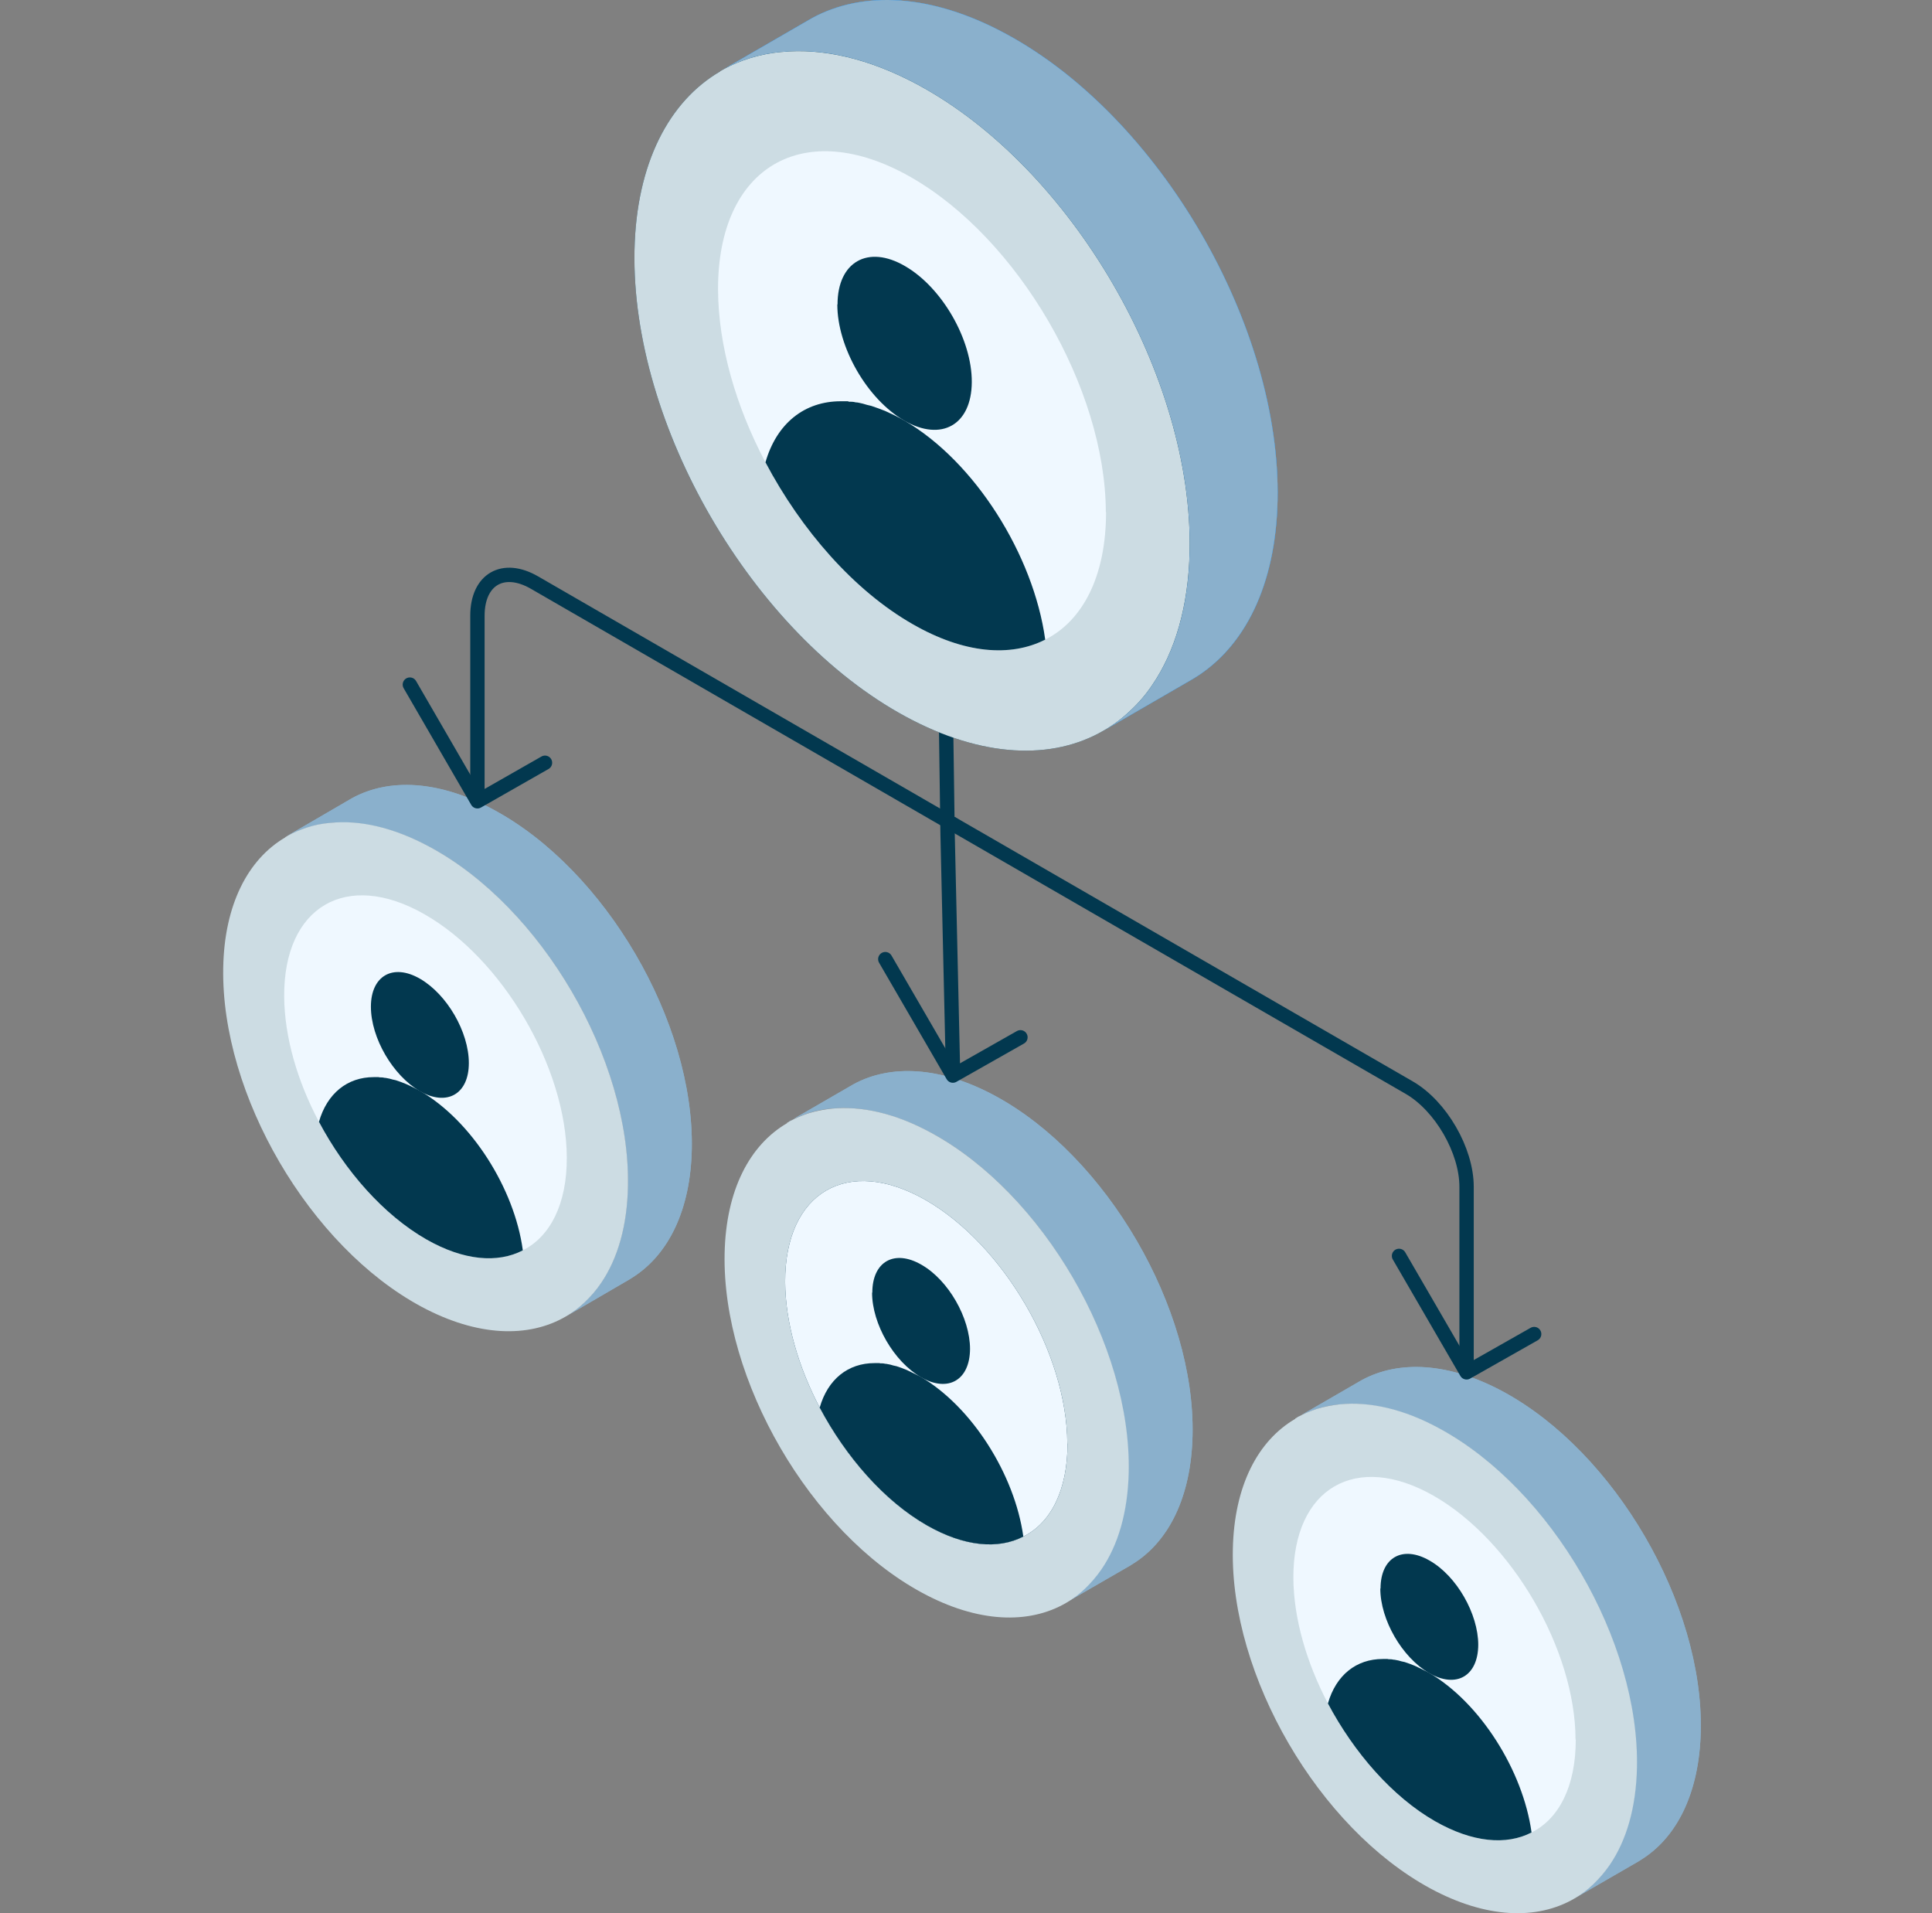
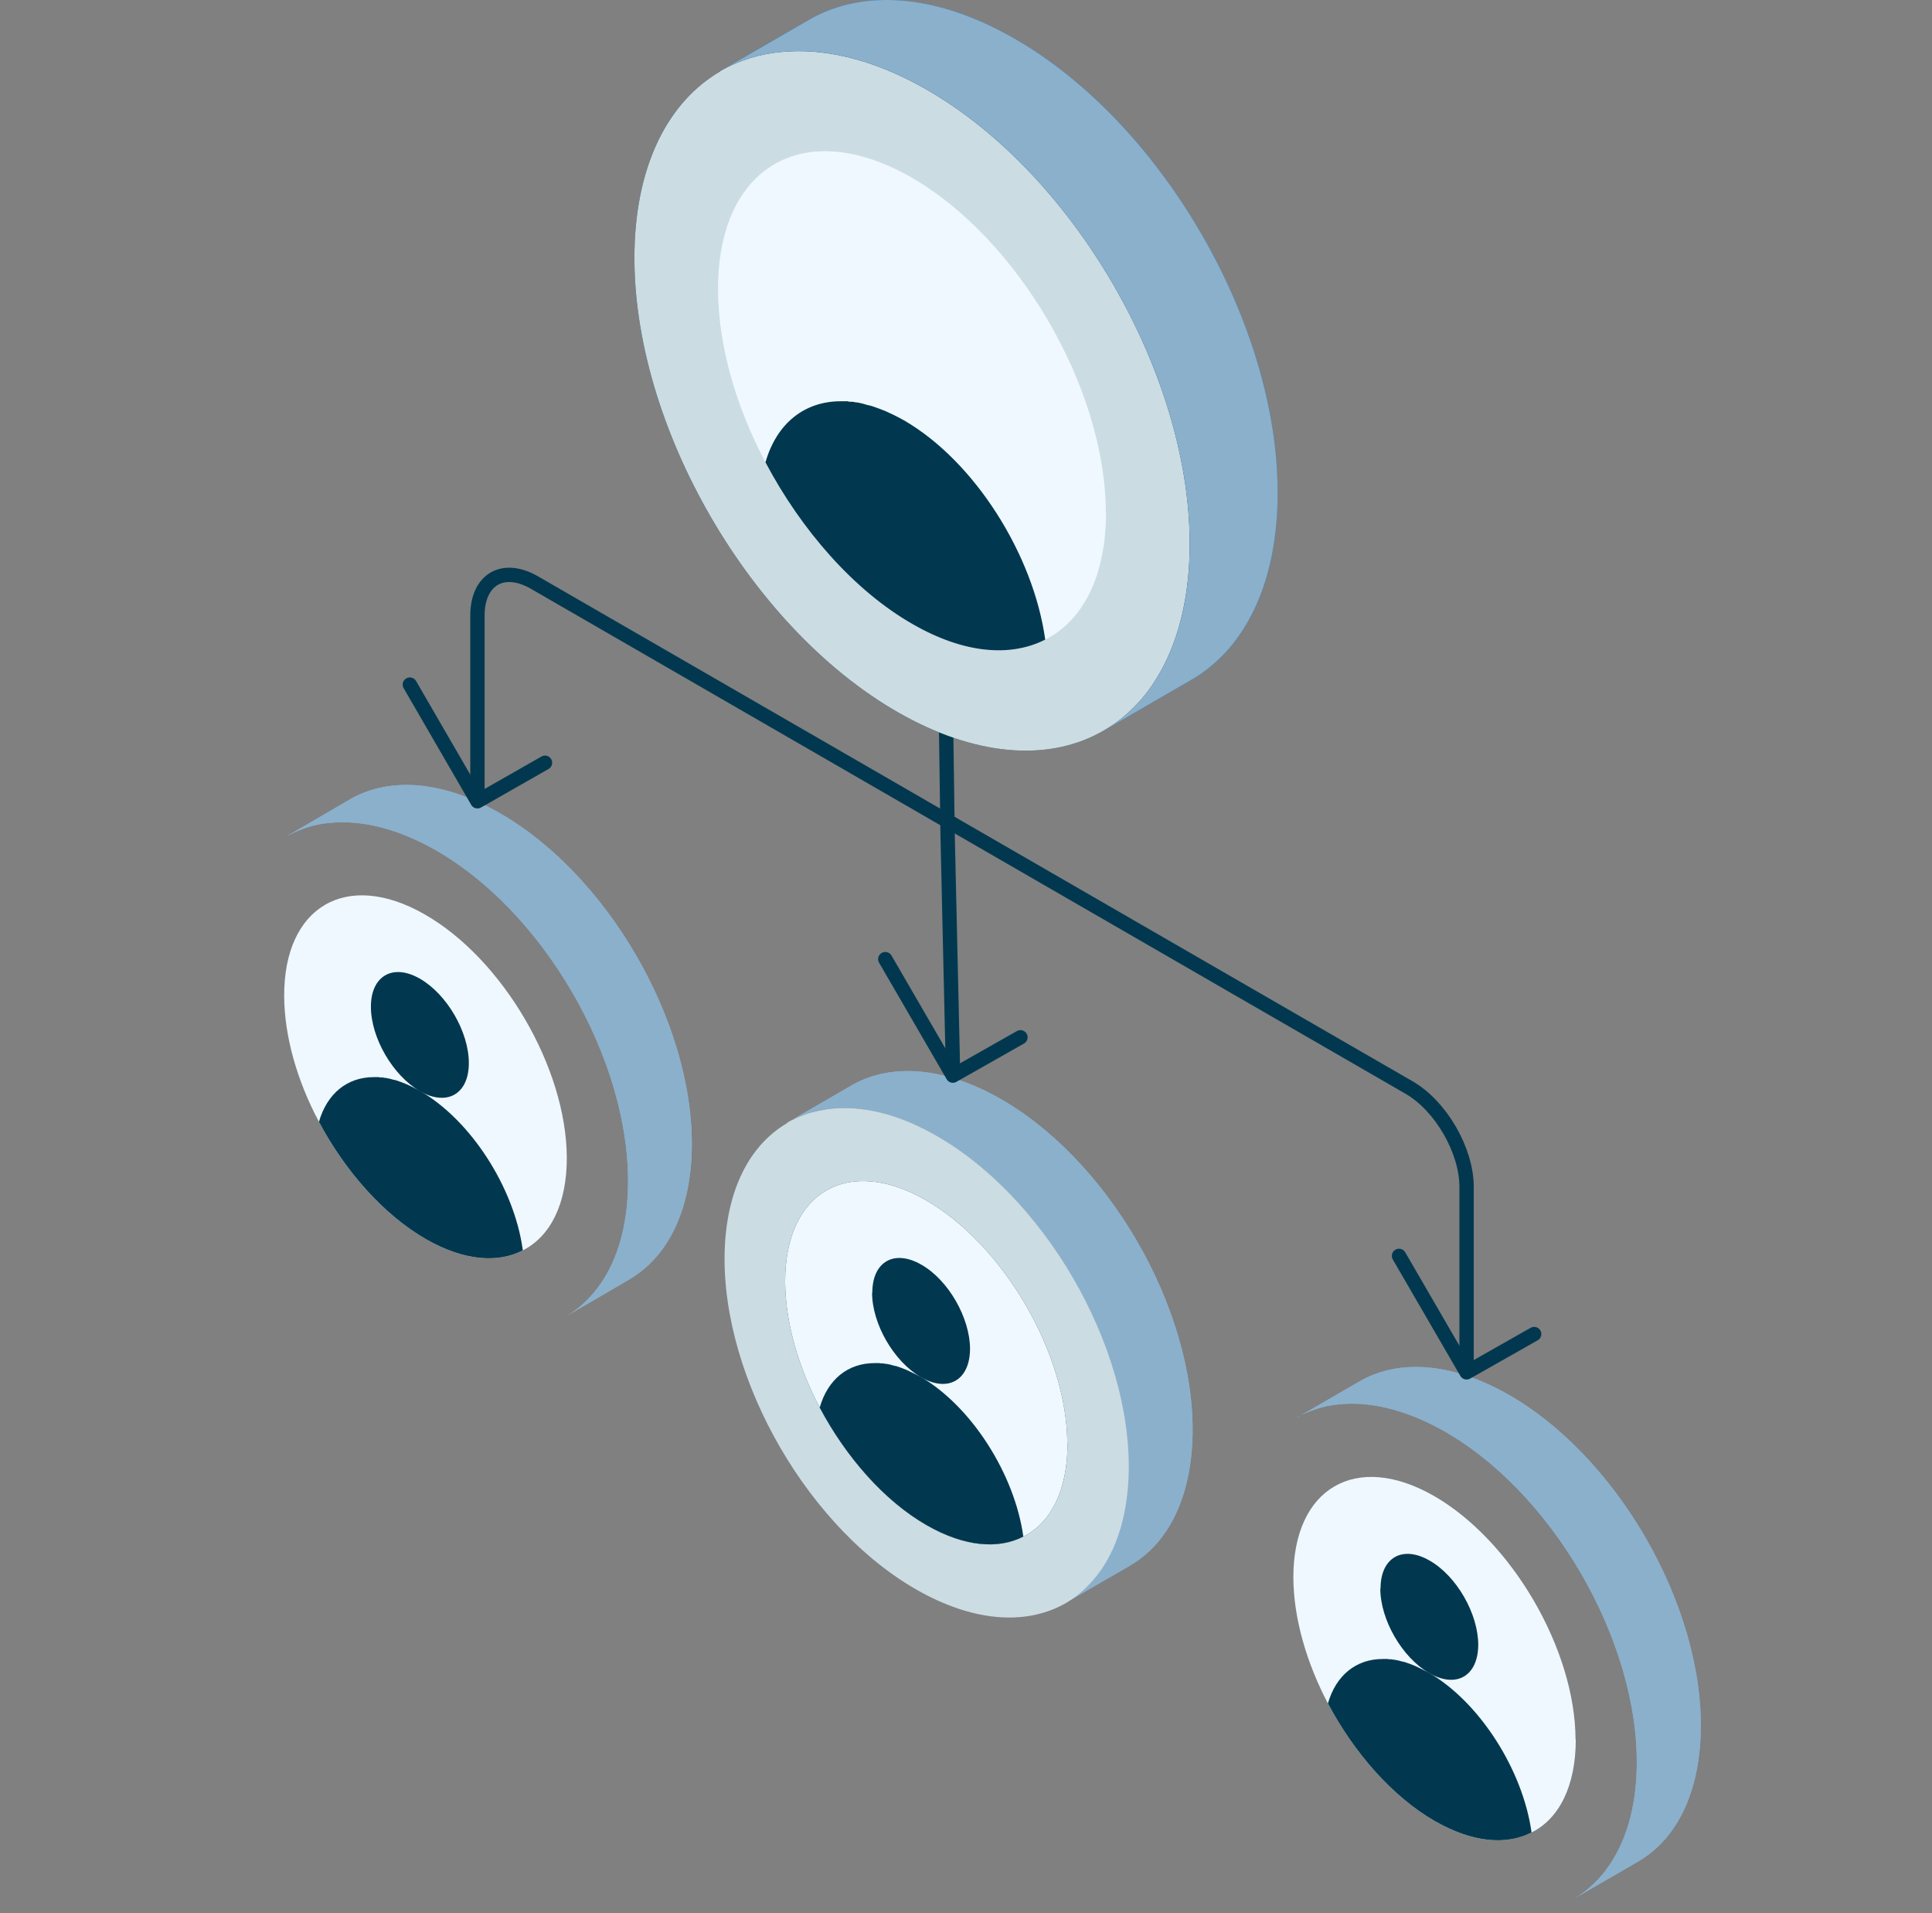
<svg xmlns="http://www.w3.org/2000/svg" width="101" height="100" viewBox="0 0 101 100" fill="none">
  <rect x="0" y="0" width="101" height="100" fill="#808080" stroke="none" />
  <path d="M41.264 58.613L44.624 56.669C46.557 55.621 49.169 55.736 52.022 57.278C57.856 60.431 62.482 68.383 62.344 75.011C62.275 78.256 61.09 80.592 59.202 81.754C59.156 81.777 59.122 81.811 59.076 81.834L55.727 83.767C56.084 83.56 56.418 83.307 56.717 83.02C57.028 82.732 57.315 82.398 57.569 82.019C58.431 80.753 58.949 79.038 58.995 76.932C59.133 70.304 54.508 62.353 48.674 59.2C46.798 58.187 45.015 57.785 43.473 57.934C43.047 57.969 42.645 58.049 42.265 58.176C41.92 58.291 41.574 58.429 41.264 58.602V58.613Z" fill="#8AB0CC" />
  <path d="M41.264 58.613L44.624 56.669C46.557 55.621 49.169 55.736 52.022 57.278C57.856 60.431 62.482 68.383 62.344 75.011C62.275 78.256 61.09 80.592 59.202 81.754C59.156 81.777 59.122 81.811 59.076 81.834L55.727 83.767C56.084 83.56 56.418 83.307 56.717 83.02C57.028 82.732 57.315 82.398 57.569 82.019C58.431 80.753 58.949 79.038 58.995 76.932C59.133 70.304 54.508 62.353 48.674 59.2C46.798 58.187 45.015 57.785 43.473 57.934C43.047 57.969 42.645 58.049 42.265 58.176C41.92 58.291 41.574 58.429 41.264 58.602V58.613Z" fill="#8AB0CC" />
  <path d="M41.137 58.694L41.275 58.613C41.586 58.441 41.931 58.303 42.276 58.188C42.656 58.072 43.059 57.992 43.484 57.946C45.038 57.796 46.81 58.188 48.685 59.212C54.519 62.376 59.145 70.316 59.007 76.944C58.961 79.038 58.455 80.753 57.58 82.03C57.327 82.398 57.039 82.732 56.728 83.031C56.429 83.319 56.096 83.572 55.739 83.779C53.783 84.918 51.113 84.826 48.202 83.25C42.368 80.097 37.743 72.145 37.881 65.517C37.95 62.203 39.193 59.844 41.149 58.705L41.137 58.694Z" fill="#CCDCE3" />
  <path d="M55.808 75.46C55.808 77.899 54.934 79.602 53.495 80.315C52.184 80.994 50.411 80.845 48.455 79.729C46.223 78.451 44.221 76.15 42.852 73.572C41.736 71.444 41.057 69.131 41.045 67.002C41.034 62.307 44.325 60.397 48.386 62.721C52.46 65.057 55.785 70.753 55.797 75.46H55.808Z" fill="#02384F" />
  <path d="M55.808 75.46C55.808 77.899 54.934 79.602 53.495 80.315C52.184 80.994 50.411 80.845 48.455 79.729C46.223 78.451 44.221 76.15 42.852 73.572C41.736 71.444 41.057 69.131 41.045 67.002C41.034 62.307 44.325 60.397 48.386 62.721C52.46 65.057 55.785 70.753 55.797 75.46H55.808Z" fill="#EFF8FF" />
  <path d="M45.59 67.566C45.59 69.2 46.729 71.167 48.145 71.984C49.56 72.801 50.699 72.145 50.711 70.511C50.711 68.889 49.583 66.91 48.168 66.104C46.752 65.287 45.602 65.943 45.602 67.566H45.59Z" fill="#02384F" />
  <path d="M53.495 80.315C52.184 80.994 50.411 80.845 48.455 79.728C46.223 78.451 44.221 76.15 42.852 73.572C43.277 72.088 44.336 71.248 45.717 71.248C45.786 71.248 45.878 71.248 45.959 71.248C45.981 71.248 45.993 71.248 46.016 71.259C46.096 71.259 46.189 71.259 46.269 71.282C46.361 71.282 46.453 71.317 46.545 71.328C46.649 71.363 46.752 71.386 46.867 71.409C47.052 71.466 47.224 71.535 47.397 71.605C47.638 71.72 47.88 71.835 48.122 71.961C50.814 73.526 53.047 77.082 53.495 80.304V80.315Z" fill="#02384F" />
  <path d="M15.04 43.677L18.4 41.721C20.333 40.662 22.945 40.777 25.799 42.319C31.644 45.461 36.281 53.401 36.166 60.029C36.109 63.273 34.924 65.609 33.048 66.783C33.002 66.806 32.968 66.841 32.922 66.864L29.585 68.808C29.941 68.601 30.275 68.348 30.574 68.06C30.885 67.761 31.172 67.439 31.426 67.059C32.289 65.793 32.795 64.067 32.83 61.973C32.944 55.345 28.307 47.405 22.462 44.264C20.575 43.251 18.803 42.86 17.261 43.01C16.835 43.044 16.433 43.125 16.053 43.251C15.708 43.366 15.363 43.504 15.052 43.677H15.04Z" fill="#8AB0CC" />
  <path d="M15.04 43.677L18.4 41.721C20.333 40.662 22.945 40.777 25.799 42.319C31.644 45.461 36.281 53.401 36.166 60.029C36.109 63.273 34.924 65.609 33.048 66.783C33.002 66.806 32.968 66.841 32.922 66.864L29.585 68.808C29.941 68.601 30.275 68.348 30.574 68.06C30.885 67.761 31.172 67.439 31.426 67.059C32.289 65.793 32.795 64.067 32.83 61.973C32.944 55.345 28.307 47.405 22.462 44.264C20.575 43.251 18.803 42.86 17.261 43.01C16.835 43.044 16.433 43.125 16.053 43.251C15.708 43.366 15.363 43.504 15.052 43.677H15.04Z" fill="#8AB0CC" />
-   <path d="M14.914 43.758L15.052 43.677C15.363 43.505 15.708 43.366 16.053 43.251C16.433 43.125 16.835 43.044 17.261 43.01C18.814 42.849 20.586 43.251 22.462 44.264C28.307 47.405 32.944 55.345 32.829 61.973C32.795 64.068 32.289 65.794 31.426 67.059C31.172 67.439 30.885 67.761 30.574 68.061C30.275 68.348 29.941 68.601 29.585 68.808C27.628 69.948 24.959 69.867 22.036 68.302C16.191 65.161 11.554 57.221 11.669 50.593C11.726 47.279 12.969 44.908 14.914 43.769V43.758Z" fill="#CCDCE3" />
  <path d="M29.631 60.489C29.642 62.928 28.768 64.631 27.329 65.356C26.017 66.035 24.245 65.897 22.289 64.781C20.057 63.504 18.044 61.214 16.674 58.636C15.546 56.519 14.868 54.194 14.856 52.077C14.833 47.382 18.113 45.461 22.186 47.785C26.271 50.109 29.608 55.794 29.631 60.5V60.489Z" fill="#EFF8FF" />
  <path d="M19.39 52.618C19.39 54.252 20.54 56.22 21.956 57.037C23.371 57.842 24.51 57.186 24.51 55.564C24.51 53.941 23.371 51.974 21.956 51.157C20.54 50.34 19.39 51.007 19.39 52.618Z" fill="#02384F" />
  <path d="M27.329 65.356C26.017 66.035 24.245 65.897 22.289 64.781C20.057 63.504 18.044 61.214 16.674 58.636C17.1 57.152 18.159 56.3 19.539 56.3C19.608 56.3 19.7 56.3 19.781 56.3C19.804 56.3 19.816 56.3 19.838 56.312C19.919 56.312 20.011 56.312 20.092 56.335C20.184 56.335 20.276 56.369 20.368 56.381C20.471 56.415 20.575 56.438 20.69 56.461C20.874 56.519 21.047 56.588 21.219 56.657C21.461 56.761 21.703 56.887 21.944 57.014C24.648 58.567 26.892 62.123 27.329 65.333V65.356Z" fill="#02384F" />
  <path d="M67.832 74.079L71.192 72.134C73.125 71.087 75.737 71.202 78.591 72.744C84.425 75.908 89.05 83.848 88.912 90.476C88.843 93.721 87.658 96.057 85.771 97.219C85.725 97.242 85.691 97.277 85.644 97.3L82.296 99.233C82.653 99.026 82.987 98.773 83.286 98.485C83.596 98.197 83.884 97.864 84.137 97.484C85 96.218 85.518 94.504 85.564 92.398C85.702 85.77 81.076 77.818 75.243 74.665C73.367 73.653 71.584 73.25 70.042 73.4C69.616 73.434 69.213 73.515 68.834 73.641C68.488 73.756 68.143 73.894 67.832 74.067V74.079Z" fill="#8AB0CC" />
  <path d="M67.832 74.079L71.192 72.134C73.125 71.087 75.737 71.202 78.591 72.744C84.425 75.908 89.05 83.848 88.912 90.476C88.843 93.721 87.658 96.057 85.771 97.219C85.725 97.242 85.691 97.277 85.644 97.3L82.296 99.233C82.653 99.026 82.987 98.773 83.286 98.485C83.596 98.197 83.884 97.864 84.137 97.484C85 96.218 85.518 94.504 85.564 92.398C85.702 85.77 81.076 77.818 75.243 74.665C73.367 73.653 71.584 73.25 70.042 73.4C69.616 73.434 69.213 73.515 68.834 73.641C68.488 73.756 68.143 73.894 67.832 74.067V74.079Z" fill="#8AB0CC" />
-   <path d="M67.706 74.148L67.844 74.067C68.155 73.894 68.5 73.756 68.845 73.641C69.225 73.526 69.627 73.446 70.053 73.4C71.607 73.25 73.379 73.641 75.254 74.665C81.088 77.83 85.714 85.77 85.576 92.398C85.53 94.492 85.023 96.207 84.149 97.484C83.896 97.852 83.608 98.186 83.297 98.485C82.998 98.773 82.665 99.026 82.308 99.233C80.352 100.372 77.682 100.28 74.771 98.704C68.937 95.539 64.311 87.599 64.45 80.971C64.519 77.657 65.761 75.298 67.717 74.159L67.706 74.148Z" fill="#CCDCE3" />
  <path d="M82.377 90.925C82.377 93.364 81.502 95.067 80.064 95.781C78.752 96.46 76.98 96.31 75.024 95.194C72.792 93.917 70.79 91.615 69.42 89.038C68.304 86.909 67.625 84.596 67.614 82.467C67.602 77.772 70.893 75.862 74.955 78.186C79.028 80.522 82.354 86.218 82.365 90.925H82.377Z" fill="#EFF8FF" />
  <path d="M72.159 83.031C72.159 84.665 73.298 86.633 74.713 87.45C76.129 88.267 77.268 87.611 77.279 85.977C77.279 84.354 76.152 82.375 74.736 81.57C73.321 80.753 72.171 81.408 72.171 83.031H72.159Z" fill="#02384F" />
  <path d="M80.064 95.781C78.752 96.46 76.98 96.31 75.024 95.194C72.792 93.916 70.79 91.615 69.42 89.037C69.846 87.553 70.905 86.713 72.285 86.713C72.355 86.713 72.447 86.713 72.527 86.713C72.55 86.713 72.562 86.713 72.585 86.725C72.665 86.725 72.757 86.725 72.838 86.748C72.93 86.748 73.022 86.782 73.114 86.794C73.218 86.828 73.321 86.851 73.436 86.874C73.62 86.932 73.793 87.001 73.966 87.07C74.207 87.185 74.449 87.3 74.69 87.427C77.383 88.992 79.615 92.547 80.064 95.769V95.781Z" fill="#02384F" />
  <path d="M24.959 41.767V32.182C24.959 30.283 26.305 29.5 27.951 30.456L49.813 43.079" stroke="#02384F" stroke-width="0.75" stroke-linecap="round" stroke-linejoin="round" />
  <path d="M76.669 71.179V62.031C76.669 60.132 75.323 57.808 73.678 56.853L49.802 43.067" stroke="#02384F" stroke-width="0.75" stroke-linecap="round" stroke-linejoin="round" />
  <path d="M49.813 55.667L49.537 43.55L49.41 34.541" stroke="#02384F" stroke-width="0.75" stroke-linecap="round" stroke-linejoin="round" />
  <path d="M28.491 39.868L24.959 41.882L21.426 35.783" stroke="#02384F" stroke-width="0.75" stroke-linecap="round" stroke-linejoin="round" />
  <path d="M53.346 54.218L49.813 56.22L46.281 50.133" stroke="#02384F" stroke-width="0.75" stroke-linecap="round" stroke-linejoin="round" />
  <path d="M80.202 69.729L76.669 71.731L73.137 65.644" stroke="#02384F" stroke-width="0.75" stroke-linecap="round" stroke-linejoin="round" />
-   <path d="M37.837 3.615L42.459 0.941C45.121 -0.499 48.705 -0.338 52.612 1.783C60.622 6.116 66.972 17.031 66.788 26.148C66.696 30.608 65.059 33.812 62.478 35.414C62.42 35.449 62.362 35.483 62.305 35.518L57.706 38.18C58.19 37.892 58.651 37.558 59.066 37.166C59.493 36.763 59.896 36.313 60.242 35.794C61.429 34.054 62.143 31.691 62.19 28.81C62.374 19.693 56.024 8.79 48.014 4.445C45.432 3.051 43.001 2.497 40.868 2.716C40.292 2.762 39.739 2.878 39.209 3.039C38.725 3.189 38.264 3.385 37.837 3.615Z" fill="#8AB0CC" />
  <path style="mix-blend-mode:screen" d="M37.837 3.615L42.459 0.941C45.121 -0.499 48.705 -0.338 52.612 1.783C60.622 6.116 66.972 17.031 66.788 26.148C66.696 30.608 65.059 33.812 62.478 35.414C62.42 35.449 62.362 35.483 62.305 35.518L57.706 38.18C58.19 37.892 58.651 37.558 59.066 37.166C59.493 36.763 59.896 36.313 60.242 35.794C61.429 34.054 62.143 31.691 62.19 28.81C62.374 19.693 56.024 8.79 48.014 4.445C45.432 3.051 43.001 2.497 40.868 2.716C40.292 2.762 39.739 2.878 39.209 3.039C38.725 3.189 38.264 3.385 37.837 3.615Z" fill="url(#paint0_linear_6141_1966)" />
  <path d="M37.837 3.615L42.459 0.941C45.121 -0.499 48.705 -0.338 52.612 1.783C60.622 6.116 66.972 17.031 66.788 26.148C66.696 30.608 65.059 33.812 62.478 35.414C62.42 35.449 62.362 35.483 62.305 35.518L57.706 38.18C58.19 37.892 58.651 37.558 59.066 37.166C59.493 36.763 59.896 36.313 60.242 35.794C61.429 34.054 62.143 31.691 62.19 28.81C62.374 19.693 56.024 8.79 48.014 4.445C45.432 3.051 43.001 2.497 40.868 2.716C40.292 2.762 39.739 2.878 39.209 3.039C38.725 3.189 38.264 3.385 37.837 3.615Z" fill="#8AB0CC" />
  <path d="M37.653 3.719L37.837 3.615C38.275 3.373 38.736 3.189 39.209 3.039C39.739 2.878 40.292 2.763 40.868 2.716C43.001 2.509 45.432 3.051 48.014 4.445C56.024 8.779 62.374 19.693 62.19 28.81C62.132 31.691 61.429 34.054 60.242 35.794C59.896 36.313 59.504 36.763 59.066 37.166C58.651 37.558 58.19 37.904 57.706 38.18C55.021 39.748 51.356 39.621 47.345 37.454C39.336 33.12 32.985 22.206 33.17 13.089C33.262 8.537 34.979 5.287 37.653 3.731V3.719Z" fill="#02384F" />
  <path d="M37.653 3.719L37.837 3.615C38.275 3.373 38.736 3.189 39.209 3.039C39.739 2.878 40.292 2.763 40.868 2.716C43.001 2.509 45.432 3.051 48.014 4.445C56.024 8.779 62.374 19.693 62.19 28.81C62.132 31.691 61.429 34.054 60.242 35.794C59.896 36.313 59.504 36.763 59.066 37.166C58.651 37.558 58.19 37.904 57.706 38.18C55.021 39.748 51.356 39.621 47.345 37.454C39.336 33.12 32.985 22.206 33.17 13.089C33.262 8.537 34.979 5.287 37.653 3.731V3.719Z" fill="#CCDCE3" />
  <path d="M57.822 26.758C57.822 30.112 56.611 32.44 54.641 33.432C52.831 34.354 50.4 34.169 47.714 32.625C44.649 30.873 41.894 27.715 40.016 24.165C38.471 21.249 37.549 18.057 37.538 15.141C37.515 8.698 42.032 6.07 47.622 9.263C53.223 12.467 57.787 20.293 57.81 26.758H57.822Z" fill="#EFF8FF" />
-   <path d="M43.773 15.913C43.773 18.149 45.328 20.857 47.276 21.987C49.224 23.105 50.791 22.206 50.803 19.97C50.814 17.746 49.247 15.025 47.311 13.908C45.375 12.778 43.784 13.689 43.784 15.913H43.773Z" fill="#02384F" />
  <path d="M54.641 33.432C52.831 34.354 50.4 34.169 47.714 32.625C44.648 30.873 41.894 27.715 40.016 24.165C40.603 22.125 42.055 20.973 43.957 20.973C44.049 20.973 44.176 20.973 44.291 20.973C44.326 20.973 44.349 20.973 44.372 20.996C44.487 20.996 44.614 20.996 44.729 21.03C44.856 21.03 44.983 21.076 45.109 21.099C45.248 21.145 45.386 21.18 45.547 21.215C45.789 21.295 46.043 21.388 46.274 21.48C46.608 21.63 46.942 21.791 47.265 21.975C50.964 24.119 54.03 29.006 54.641 33.432Z" fill="#02384F" />
  <defs>
    <linearGradient id="paint0_linear_6141_1966" x1="51.725" y1="3.247" x2="52.762" y2="22.99" gradientUnits="userSpaceOnUse">
      <stop stop-color="#0088FA" />
      <stop offset="1" stop-color="#0088FA" />
    </linearGradient>
  </defs>
</svg>